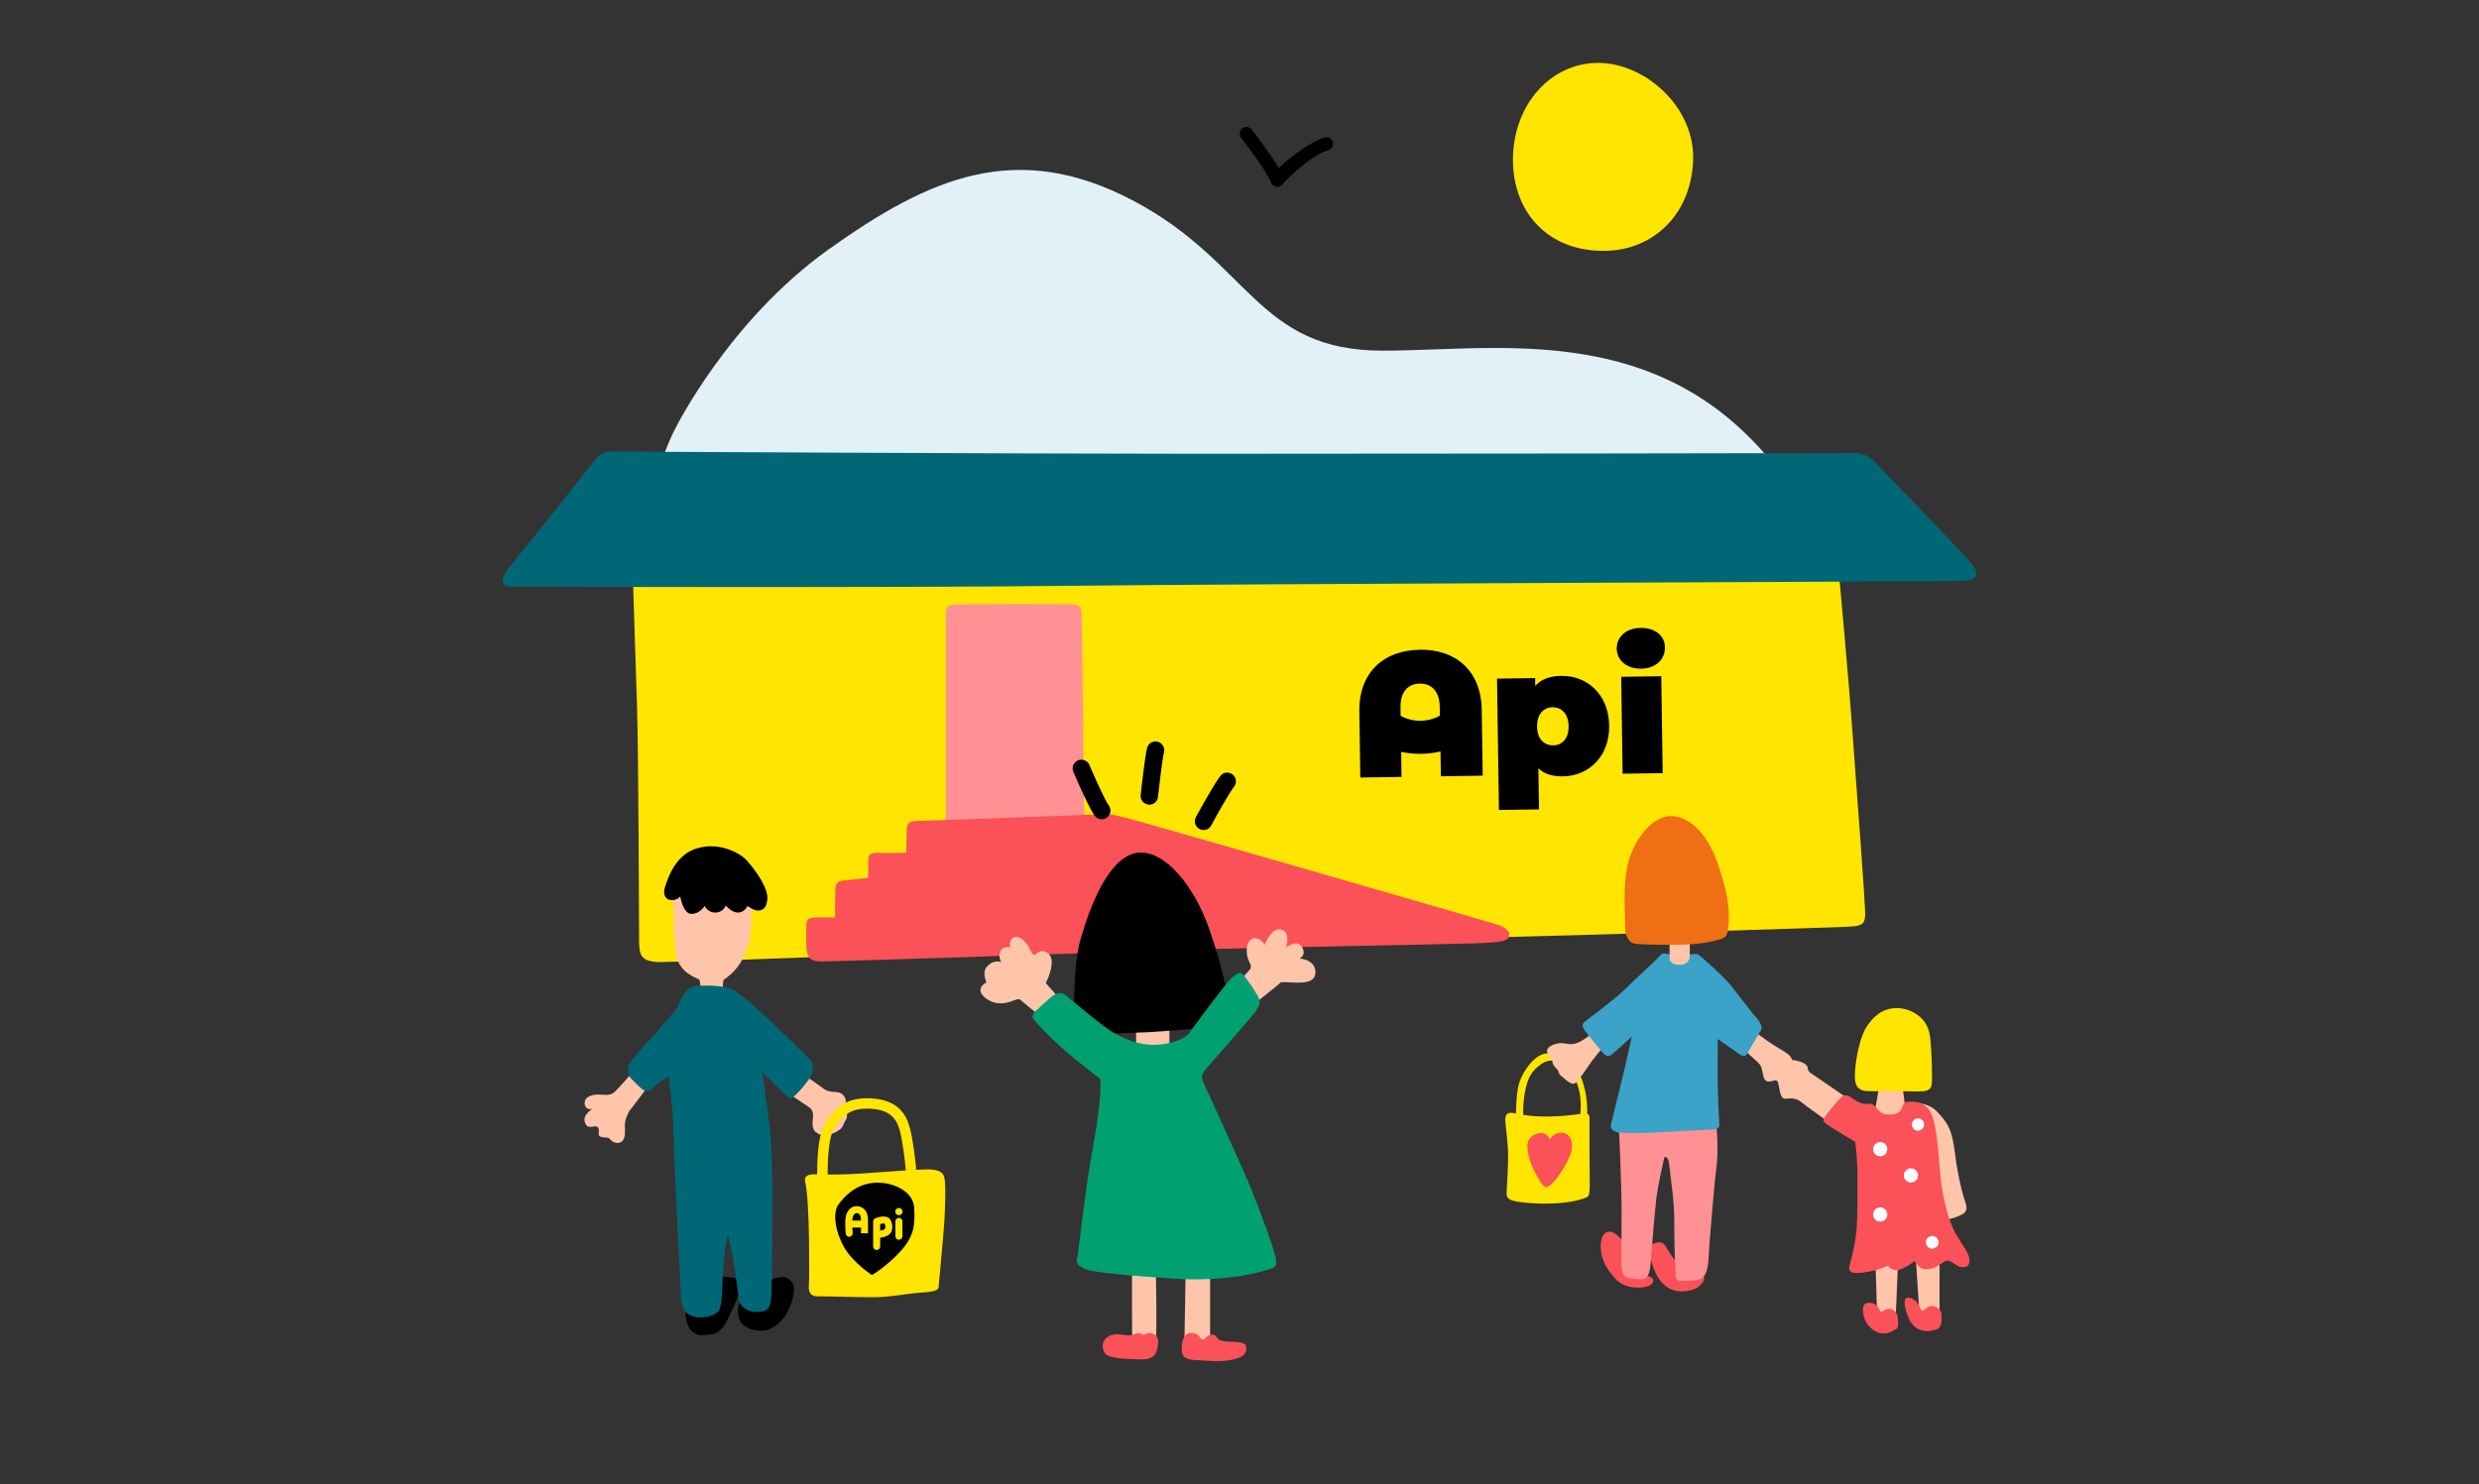
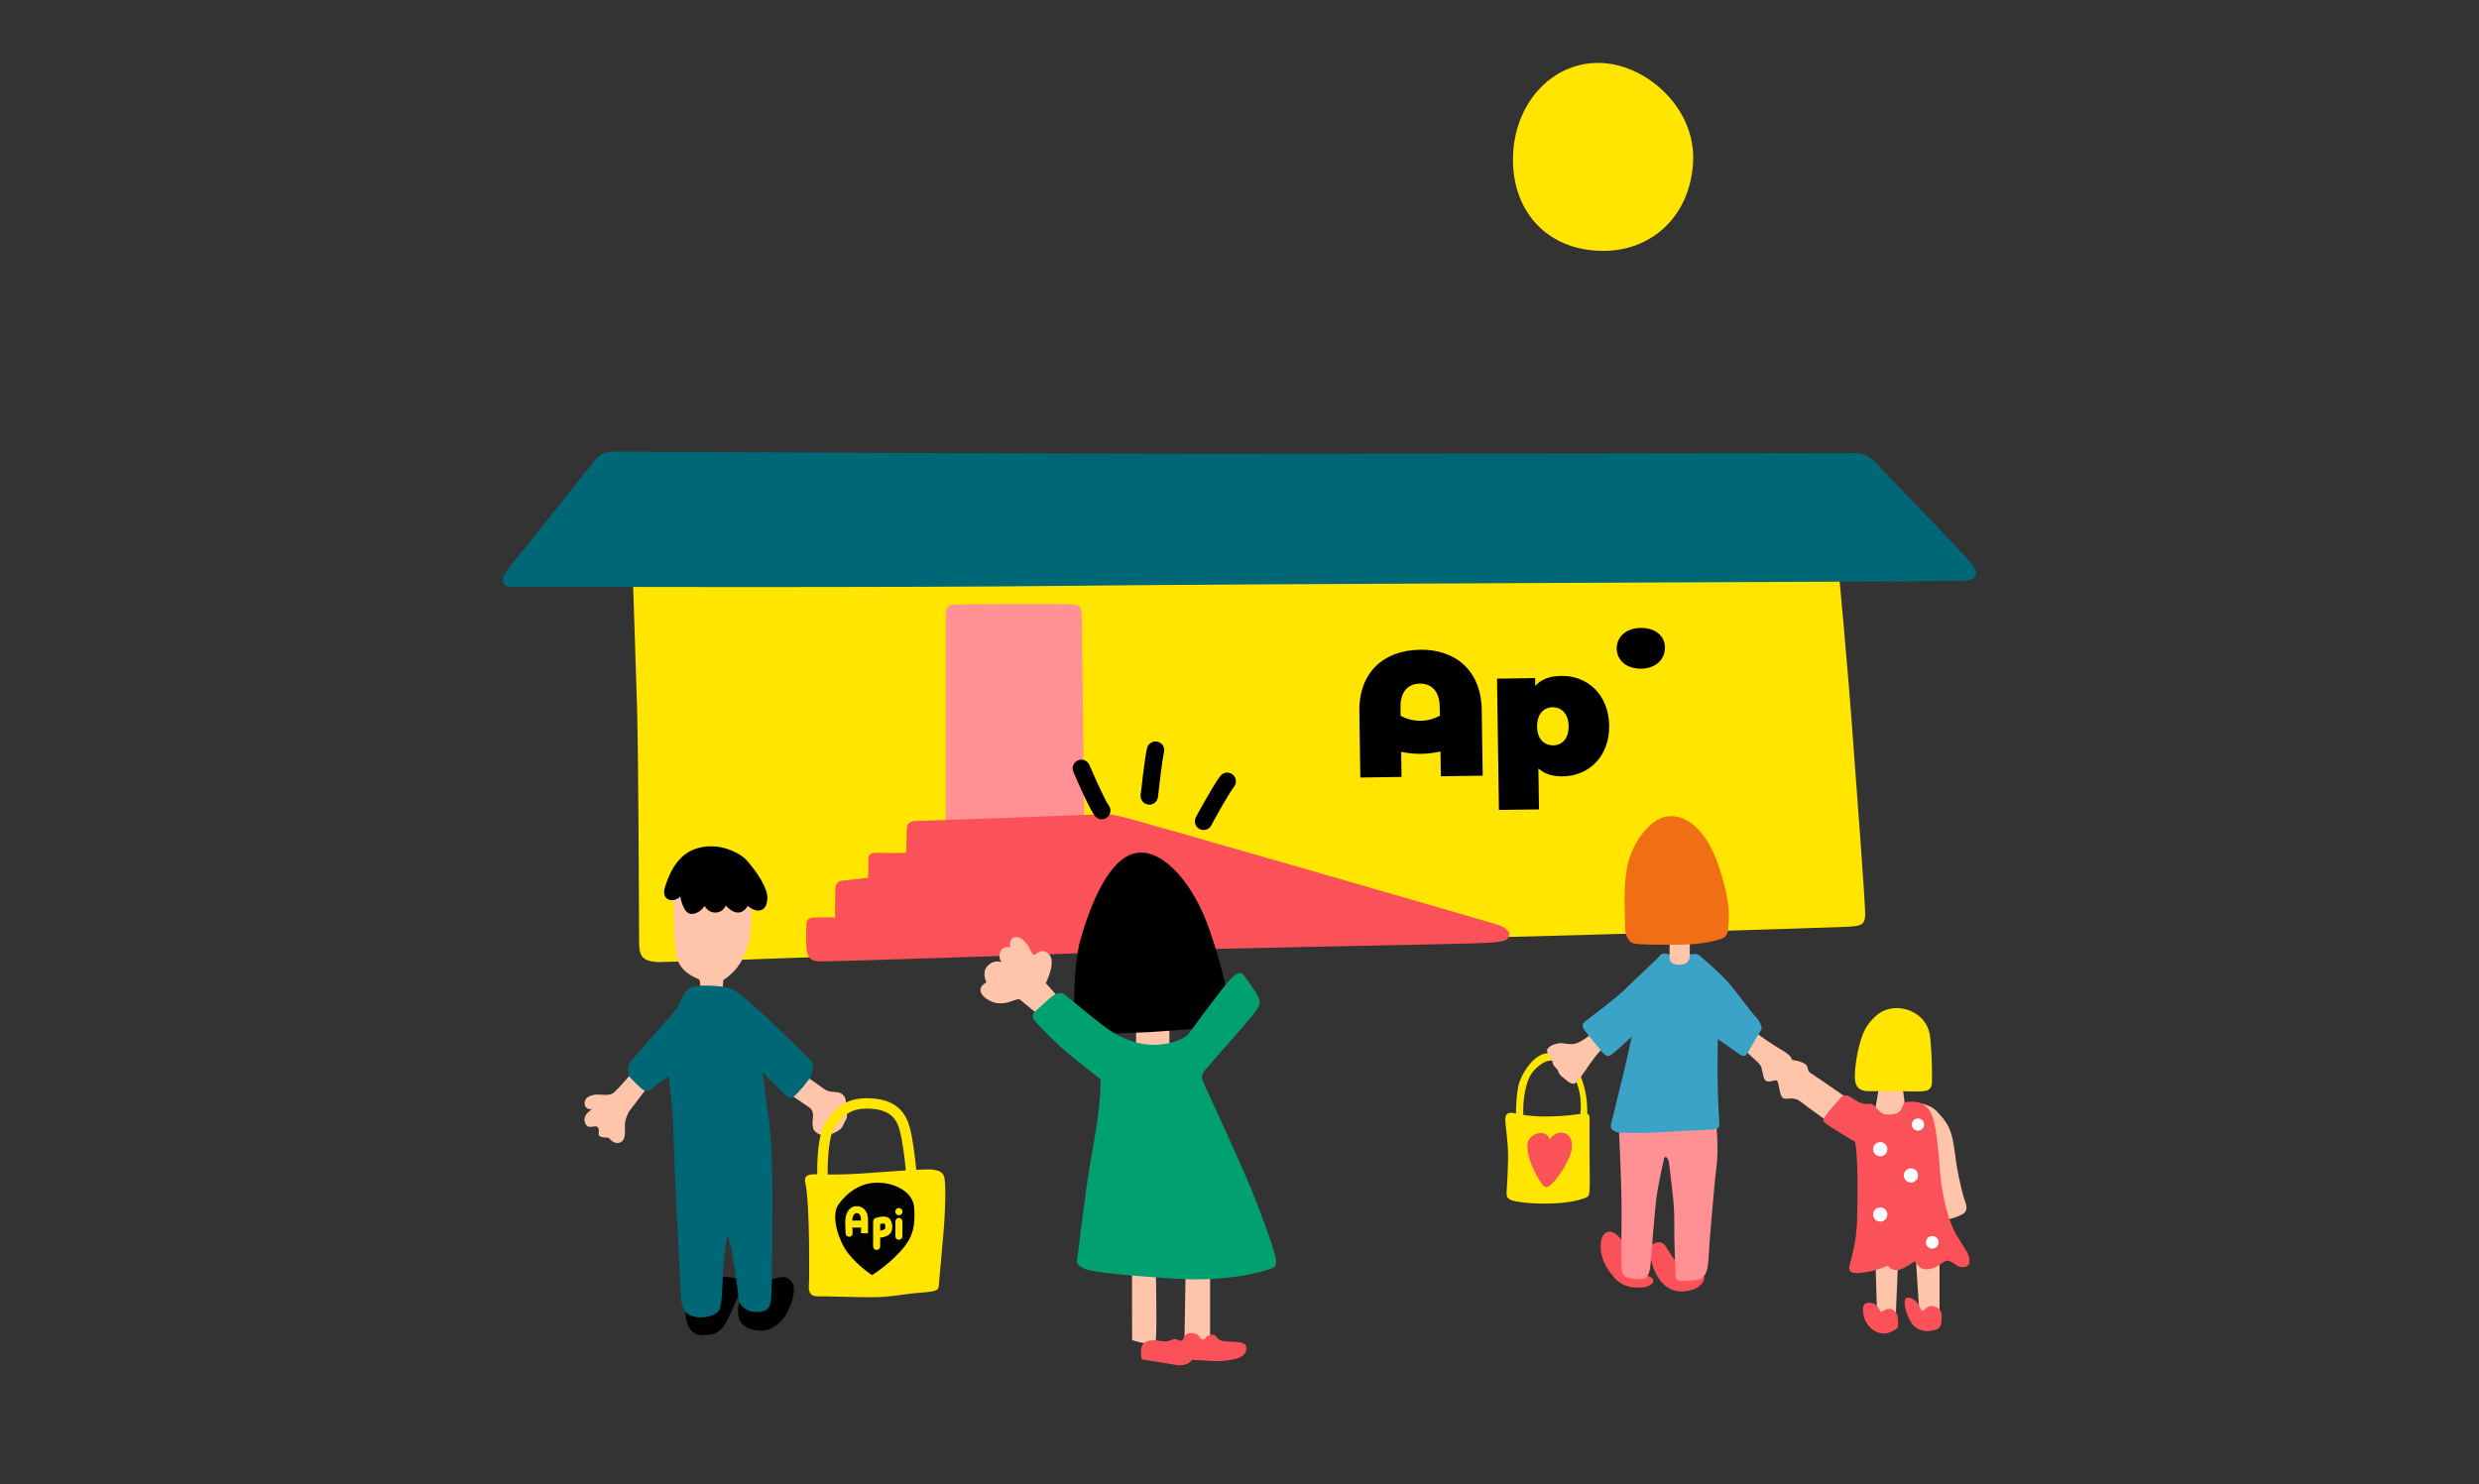
<svg xmlns="http://www.w3.org/2000/svg" id="Calque_1" data-name="Calque 1" viewBox="0 0 480.72 287.95">
  <rect x="0" y="0" width="480.72" height="287.95" fill="#333333" stroke="none" />
  <defs>
    <style>
      .cls-1 {
        fill: none;
      }

      .cls-2 {
        fill: #fb5158;
      }

      .cls-3 {
        fill: #020200;
      }

      .cls-4 {
        fill: #ff9194;
      }

      .cls-5 {
        fill: #3ba2c8;
      }

      .cls-6 {
        fill: #00a070;
      }

      .cls-7 {
        fill: #fec5aa;
      }

      .cls-8 {
        fill: #fff;
      }

      .cls-9 {
        fill: #e2f1f7;
      }

      .cls-10 {
        fill: #f06e14;
      }

      .cls-11 {
        fill: #ffe500;
      }

      .cls-12 {
        fill: #006777;
      }
    </style>
  </defs>
  <rect class="cls-1" width="480.72" height="287.95" />
  <g>
-     <path class="cls-9" d="M130.75,83.52c.14-.29,10.47-21.27,29.97-35.17s36.4-21.38,59.06-9.41c22.67,11.97,23.95,29.08,48.32,29.08s59.23-7.06,81.89,30.79c22.67,37.85-66.28,37.46-66.28,37.46,0,0-146.65,10.21-151.3-11.19-4.9-22.54-8.17-28-1.67-41.57Z" />
    <path class="cls-11" d="M311.62,48.65c-11.32.35-18.36-7.46-18.23-17.95.14-10.49,7.36-18.5,16.52-18.5s18.96,8.7,18.41,19.19c-.55,10.49-7.87,16.98-16.71,17.26Z" />
-     <path d="M247.67,36.23c-.54,0-1.04-.34-1.23-.87-.65-1.85-4.38-6.86-5.76-8.64-.44-.57-.34-1.38.23-1.83.57-.44,1.38-.34,1.82.23.43.55,3.55,4.59,5.23,7.49,2.44-2.42,7.03-5.56,8.97-5.98.7-.15,1.4.29,1.55,1,.15.7-.29,1.39-.99,1.55-2.91.63-8.05,5.67-8.73,6.47-.19.29-.5.5-.86.56-.07.01-.15.02-.22.02Z" />
    <path class="cls-11" d="M127.42,186.62c-2.97-.26-3.49-1.16-3.49-4.13s-.13-36.59-.39-45.12-.9-28.05-.9-28.05l233.74-.52s2.07,22.24,2.84,33.22c.78,10.99,2.59,33.87,2.46,35.68s-1.03,1.94-3.49,2.07-56.11,1.81-70.07,2.07c-13.96.26-130.7,3.75-139.36,4.14s-21.34.64-21.34.64Z" />
    <path class="cls-4" d="M183.4,162.49v-43.09c0-2.07.69-2.07,2.07-2.15s21.2-.17,22.75,0,1.47,1.03,1.55,2.5.43,40.34.52,41.2c-.09-.09-26.89,1.55-26.89,1.55Z" />
    <g>
      <path d="M275.29,126.04c-7.01.1-11.8,4.43-11.69,11.96l.19,12.82,7.99-.12-.07-4.85h.05c2.5.52,5.09.49,7.58-.09l.07,4.82,8.11-.12-.19-12.82c-.12-7.53-5.03-11.72-12.04-11.62ZM275.31,132.6c2.2-.03,3.83,1.39,3.88,4.48l.03,1.74c-2.37,1.31-5.24,1.32-7.62.02l-.02-1.65c-.04-3.09,1.54-4.56,3.74-4.59Z" />
      <path d="M302.84,131.1c-2.34.03-4.01.68-5.13,1.96l-.02-1.53-7.39.11.37,25.47,7.77-.11-.12-7.96c1.15,1.1,2.74,1.58,4.8,1.55,4.91-.07,9.02-3.81,8.93-9.86-.09-6.05-4.3-9.7-9.21-9.62ZM301.18,144.57c-1.72.02-3.08-1.19-3.11-3.63s1.29-3.73,3-3.75,3.08,1.23,3.11,3.67-1.29,3.7-3,3.72Z" />
-       <rect x="314.51" y="131.22" width="7.77" height="18.8" transform="translate(-2 4.63) rotate(-.83)" />
      <path d="M318.24,129.71c2.85-.04,4.65-1.79,4.62-4.16-.03-2.22-1.88-3.79-4.73-3.75s-4.65,1.79-4.62,4.02,1.89,3.93,4.73,3.88Z" />
    </g>
    <path class="cls-2" d="M292.64,180.94c.13,1.68-1.16,1.68-4.14,1.94s-53.78,1.03-69.94,1.68-57.14,1.94-59.34,1.94-2.71-.9-2.84-2.78,0-3.3,0-4.39.52-1.29,1.68-1.36,3.88,0,3.88,0c0,0,0-4.85.06-5.62s.26-1.42,1.49-1.55,4.85-.52,4.85-.52c0,0,.06-2.71.06-3.62s.39-1.29,2.07-1.23,5.24,0,5.24,0c0,0,.13-3.35.13-4.52s.52-1.68,2.13-1.68,33.94-1.23,35.94-1.29,2.39.26,4.27.65,71.04,20.36,72.53,20.88,1.94,1.49,1.94,1.49Z" />
    <g>
      <path d="M213.64,158.92c-.47,0-.94-.2-1.27-.59-1.03-1.22-3.5-6.9-4.23-8.62-.37-.86.03-1.85.89-2.22.86-.37,1.85.03,2.22.89,1.39,3.25,3.2,7.14,3.7,7.76.59.72.49,1.79-.22,2.38-.32.26-.7.4-1.09.4Z" />
      <path d="M222.88,156.08c-.06,0-.12,0-.19-.01-.93-.1-1.6-.94-1.5-1.87.08-.73.8-7.22,1.24-9.08.22-.91,1.12-1.47,2.04-1.25.91.22,1.47,1.13,1.25,2.04-.33,1.4-.96,6.74-1.17,8.67-.1.87-.83,1.51-1.68,1.51Z" />
      <path d="M233.39,161c-.27,0-.54-.06-.8-.2-.82-.44-1.13-1.47-.69-2.29.13-.24,3.23-6,4.73-7.98.56-.74,1.63-.89,2.37-.32.74.57.89,1.63.32,2.37-1.12,1.47-3.59,5.94-4.44,7.53-.31.57-.89.89-1.49.89Z" />
      <g>
        <polygon class="cls-7" points="220.31 203.88 220.31 197.42 226.77 197.42 226.77 205.44 220.31 203.88" />
        <path d="M210.29,200.62c-1.49-.04-2.18-1.97-2.05-3.2s-.2-9.87,1.27-15.13c1.75-6.21,5.55-16.52,11.37-16.9,5.03-.34,10.67,6.3,13.64,14.9s3.81,13.9,3.88,16.42-1.62,2.46-3.56,2.59-9.57.78-11.89.9-11.57.45-12.67.42Z" />
        <path class="cls-7" d="M219.54,259.93s-.06-11.76,0-14.48,4.59.26,4.59.26c0,0,.26,12.67,0,14.22s-4.59,0-4.59,0Z" />
        <polygon class="cls-7" points="229.68 260.25 229.94 244.87 234.66 245.51 234.66 261.67 229.68 260.25" />
-         <path class="cls-7" d="M240.41,190.12s1.49-1.42,2.01-2.13-.39-1.37-.59-2.71,0-2.91,1.16-3.23,2.07.78,2.2,1.29c0,0,1.42-3.62,3.3-3.04s.91,3.47.91,3.47c0,0,2.2-1.7,3.1-.06s-.52,2.22-.52,2.22c0,0,3.23.13,3.1,2.81s-4.65,1.65-6.66,1.78c-.97.9-5.62,4.52-5.62,4.52l-2.39-4.91Z" />
        <path class="cls-7" d="M201.63,197.03s-3.23-2.59-3.62-2.97-.71-.26-1.42,0-2.65,1.1-4.65.06-2.52-2.59-.65-3.56c-.06-.13-.84-1.87,0-2.94s1.94-1.33,2.97-1c-.13-.06-.77-.94-.25-2.09s1.87-.76,1.87-.76c0,0-.32-1.81.97-2s2.07,1.16,2.46,1.62.77,1.83,1.23,1.82,1.31-1.57,2.85-.14-.59,5.63-.59,5.63l3.56,4.01-4.72,2.33Z" />
-         <path class="cls-2" d="M221.41,263.68c-1.68-.04-6.33,0-7.11-1.16s-.58-2.39.45-3.17,2.46-.52,3.3-.39,1.29.09,1.87-.15,1.03-.34,1.49,0,.97-.39,1.81-.22,1.49.82,1.36,1.85-.07,3.31-3.17,3.23Z" />
+         <path class="cls-2" d="M221.41,263.68s-.58-2.39.45-3.17,2.46-.52,3.3-.39,1.29.09,1.87-.15,1.03-.34,1.49,0,.97-.39,1.81-.22,1.49.82,1.36,1.85-.07,3.31-3.17,3.23Z" />
        <path class="cls-2" d="M230.98,263.74c-1.55-.26-1.94-.98-1.81-2.62s.65-2.56,1.81-2.56,1.55.59,1.81.98.65.45,1.1-.13,1.49-.71,1.87-.26.52.9,1.81,1.03,3.88-.07,4.07.97-.19,2.14-2.71,2.59-3.36.26-4.98.19-2.97-.19-2.97-.19Z" />
        <path class="cls-6" d="M226.9,247.97c-6.51-.47-14.8-1.03-16.61-1.87s-1.5-1.42-1.36-2.26c.32-1.94,1.55-13.12,2.59-18.87s2.07-12.02,1.87-15.64c.06,0-4.78-3.62-7.56-6.14s-4.98-4.91-5.37-5.43-.26-1.16.32-1.62,2.71-2.52,3.36-2.97,1.55-.84,2.33-.26,7.24,6.14,9.5,7.43,4.85,2.33,7.76,2.33,6.01-1.03,6.92-2.33,6.79-9.24,7.89-10.34,1.94-1.68,2.59-.9,2.71,3.75,2.97,4.52.32,1.29-.78,2.78-8.34,9.63-9.44,10.92-.9,1.81-.32,3.1,6.66,14.39,8.92,19.87c2.26,5.47,4.72,12.45,4.91,13.75s.13,1.68-1.16,2.13-8.12,2.61-19.33,1.81Z" />
      </g>
    </g>
    <g>
      <path class="cls-2" d="M317.72,249.76c-2.03.04-3.58-.69-4.61-1.85s-2.15-2.76-2.54-4.52-.22-4.22,1.34-4.48,3.4,2.71,3.4,2.71c0,0,1.47,4.99,2.41,5.34s2.5.48,2.8,1.17-.34,1.59-2.8,1.64Z" />
      <path class="cls-2" d="M326.43,250.49c-1.55.14-3.75-.47-5.21-3.23-1.47-2.76-1.51-5.6-.65-5.99s1.77-.56,2.41.43,1.64,3.02,3.06,3.71,5.17,1.47,4.31,3.06-2.46,1.89-3.92,2.02Z" />
      <path class="cls-4" d="M313.89,217.87s.56,11.2.56,16.76-.09,10.3,0,11.25.34,1.85,1.47,2.03,2.63.39,3.19,0,.9-1.47.99-3.02.78-9.7,1.08-12.32,1.55-8.06,1.55-8.06c0,0,.78-.65.99,1.64s.99,6.81.95,10.82.22,9.83.26,10.51.34,1.03,1.21.99,3.4.04,4.05-.65,1.03-1.51,1.16-4.27.9-11.29,1.16-14.18.88-5,.32-11.25-18.93-.26-18.93-.26Z" />
      <path class="cls-7" d="M354.61,217.65s-2.76-1.94-4.09-2.93-1.72-1.51-2.89-1.64-1.9.52-2.33-.82-.34-2.48-.82-2.68-2.07.96-2.5-.72-.22-2.03-1.34-3.02-3.84-3.53-3.84-3.53l2.54-2.89s2.97,2.33,5.13,3.62,2.84,1.72,3.06,2.59c-.04-.09,1.85.22,2.59.82s.13,1.16,1.03,1.72,7.54,5.17,7.54,5.17l-4.09,4.31Z" />
      <polygon class="cls-7" points="364.01 255.45 363.66 243.9 368.07 244.59 367.58 256.26 364.01 255.45" />
      <polygon class="cls-7" points="372.24 255.27 371.42 242.78 376.11 243.21 376.11 255.88 372.24 255.27" />
      <path class="cls-7" d="M369.43,213.85s4.19-.42,6.21,1.78,2.84,3.19,3.45,8.02c.6,4.83,1.64,8.53,2.03,9.57s.26,1.85-.52,2.28-1.85.9-3.45,1.12-2.67-13.45-2.67-13.45c0,0-.3-6.51-1.55-7.46s-3.5-1.86-3.5-1.86Z" />
      <path class="cls-7" d="M363.45,215.97s.99-4.52.95-6.38c0-.09,4.44.3,4.44.3,0,0,.56,4.87.82,6.08,0,0-.3,1.64-3.28,1.68s-2.93-1.68-2.93-1.68Z" />
      <path class="cls-11" d="M308.24,224.33c0-3.84-.03-6.27,0-7.37.02-.6-.17-.85-.45-.94.03-2.18-.15-4.47-1.36-7.48-1.42-3.55-4.48-4.55-6.68-4.2-2.2.34-4.27,3.19-5.09,5.52-.53,1.51-.66,4.33-.69,6.14-.09-.02-.18-.04-.26-.06-1.25-.3-1.85.13-1.81,1.29.04,1.16.39,3.28.52,5.73.13,2.46-.22,7.67-.26,8.27-.04.6,0,.99.6,1.42.6.43,3.75.85,7.24.82,4.18-.04,6.38-.73,7.33-1.08.95-.34.82-.69.91-1.64.09-.95,0-2.59,0-6.42ZM295.39,216.26c-.04-1.04-.02-2.5.27-4.13.56-3.19,1.38-4.44,3.28-5.77s4.7-.73,6.51,2.97c1.23,2.51,1.17,5.24,1,6.74-1.05.15-3.33.47-6.17.5-2.12.03-3.69-.12-4.88-.31Z" />
      <path class="cls-2" d="M299.8,230.28c-.65,0-1.68-1.94-2.41-3.45s-1.72-4.4-.9-5.77,3.4-2.03,4.05,0c0-.09.99-1.69,2.67-1.3s2.11,2.54,1.03,4.89-3.28,5.63-4.44,5.63Z" />
      <path class="cls-7" d="M310.87,203.17s-1.81,2.03-2.59,3.23-2.37,3.45-2.89,3.75-1.55-.47-1.94-.86-1.03-.65-1.21-1.34-1.12-1.12-1.16-1.85-1.34-1.85-1.03-2.54,1.42-1.08,2.33-1.21,1.98.47,3.36,0,3.28-2.16,3.28-2.16l1.85,2.97Z" />
      <path class="cls-2" d="M371.29,244.63s-2.24,1.68-3.36,1.72c-.82.04-1.49-.28-1.81-.86,0,0-1.81.82-3.66,1.16s-4.22.73-3.84-1.01,1.42-4.63,1.51-9.29.22-12.07-.43-14.91c0,.04-5.47-3.23-5.86-3.66s-.34-.6.22-1.42,2.76-3.28,2.97-3.53.78-.65,1.72-.09,1.51,1.08,2.37,1.29,1.42-.04,1.94.17,1.51,1.94,2.71,1.98,2.46,0,2.97-1.12.39-1.29,1.29-1.34,3.06-.17,4.27,1.9,1.51,7.02,1.94,12.02,1.77,9.52,3.06,11.76c1.29,2.24,2.63,3.75,2.63,5.09s-.95,1.34-1.68,1.29-1.81-1.25-2.59-1.25-1.68,1.21-3.15,1.55-2.2.13-3.23-1.47Z" />
      <path class="cls-2" d="M365.26,258.68c-1.51-.03-2.63-1.08-3.28-2.03s-1.08-3.19-.34-3.71,2.07-.04,2.33.34.82,1.25.82,1.25c0,0,.86-.69,1.64-.65s1.47.78,1.55,1.47.26,2.15-.21,2.41-1.38.93-2.5.9Z" />
      <path class="cls-2" d="M373.92,258.2c-1.12,0-2.63-.26-3.58-2.11s-1.34-4.01-.65-4.31,1.68.36,2.11.94.65,1.48.99,1.56.82-.95,1.72-.95,1.94.61,1.98,1.62.09,2.34-.65,2.77-1.94.47-1.94.47Z" />
      <path class="cls-11" d="M362.28,211.66c-1.47-.04-2.54-.56-2.59-2.67s.7-7.79,2.59-10.3c1.81-2.41,3.45-3.1,5.47-3.15s6.12,1.25,6.55,5.77c.43,4.52.34,7.26.34,8.26s-.09,1.91-1.55,2.08-3.87-.04-5.92,0-4.89,0-4.89,0Z" />
      <circle class="cls-8" cx="364.61" cy="235.58" r="1.38" />
      <circle class="cls-8" cx="370.56" cy="228" r="1.38" />
      <circle class="cls-8" cx="364.61" cy="222.91" r="1.38" />
      <circle class="cls-8" cx="371.93" cy="218.13" r="1.19" />
      <circle class="cls-8" cx="374.69" cy="240.97" r="1.23" />
      <path class="cls-5" d="M333.11,201.58s-.09,6.51,0,9.83.3,6.42.3,6.81-.17.86-1.64.9-8.75.43-10.9.56-5.95.09-6.89,0-1.81-.65-1.59-1.55,1.94-7.93,2.41-9.83,1.64-7.24,1.64-7.24c0,0-3.47,3.23-4.08,3.62s-1.26-.09-1.6-.52-3.15-3.79-3.49-4.35-.65-1.03,0-1.59,5.65-4.18,7.76-6.25,5.65-5.34,6.29-5.99.82-1.25,1.94-.95,1.25.3,2.46.3,2.97-.5,3.58-.17,4.65,4.04,5.86,5.42,4.52,5.9,5.17,6.51,1.55,2.07,1.21,2.67-1.12,1.81-1.55,2.59-.99,1.72-1.25,2.11-.65.56-1.42.04-4.18-2.93-4.18-2.93Z" />
      <path class="cls-7" d="M325.44,187.14c-.95-.07-1.68-.43-1.68-1.34v-4.31h3.92v3.96c0,.78-.56,1.81-2.24,1.68Z" />
      <path class="cls-10" d="M325.05,183.26c-3.66,0-7.11,0-8.23-.26s-1.77-1.91-1.68-3.22-.6-8.51.73-12.94,4.61-8.36,7.89-8.53,7.11,2.67,9.39,9.31c2.45,7.13,2.15,9.95,2.03,11.89s-.47,2.33-1.72,2.71-3.71,1.02-8.4,1.03Z" />
    </g>
    <g>
      <path class="cls-7" d="M152.5,211.79s3.62,2.5,4.31,2.93.96,1.12.82,2.2-.09,2.15.51,2.63,1.12.78,2.37.56,1.68-.56,2.33-.99.73-1.25,1.21-1.94-.04-2.54,0-3.15-.17-1.55-1.03-1.98-2.15,0-3.28-.86-4.7-3.28-4.7-3.28l-2.54,3.88Z" />
      <path class="cls-7" d="M122.73,207.91s-3.1,3.62-3.84,4.14-2.2.26-3.02.26-2.59.33-2.5,1.74,1.51,1.06,1.51,1.06c0,0-2.29,1.25-1.29,2.97.65,1.12,1.98-.09,2.41.69s-.39,1.51.65,1.77,1.25-.09,1.68.47,1.51,1.03,2.28.39.56-2.11.56-3.15.65-2.5.99-2.89,3.71-4.91,3.71-4.91l-3.15-2.54Z" />
      <path class="cls-7" d="M135.91,193s-.04-2.8-.34-3.02-3.88-1.21-4.44-4.78c-.56-3.58-.56-12.8-.56-12.8h15.08s.47,8.14-.69,11.38c-1.16,3.23-2.54,4.87-4.65,6.29-.13.13-.22,2.93-.22,2.93h-4.18Z" />
      <path d="M136.82,258.94c1.51,0,3.02-.34,4.31-3.06s2.03-4.35,2.37-5.69c.34-1.34.22-2.24-1.81-2.41s-3.58-.65-5.43.47-3.92,4.35-3.15,7.89c.78,3.53,3.71,2.8,3.71,2.8Z" />
      <path d="M147.16,258.12c2.49.24,4.65-1.81,5.6-3.75s1.72-4.57.78-5.69-1.56-1.08-2.71-.86-2.63,1.2-2.63,1.2c0,0-4.57,2.73-4.91,3.88s-.26,3.05.65,3.92,1.9,1.16,3.23,1.29Z" />
      <path d="M138.16,164.17c1.81-.04,5.12.95,6.8,2.89,1.68,1.94,4.06,5.26,3.84,7.41-.17,1.68-.86,2.11-1.77,2.15s-2.07-.9-2.07-.9c0,0-.56,1.29-1.85,1.29s-2.37-1.38-2.37-1.38c0,0-.43,1.34-1.98,1.38s-2.11-1.29-2.11-1.29c0,0-1.03,1.64-2.63,1.55s-2.11-3.4-2.11-3.4c0,0-.52.78-1.72.73s-1.72-1.16-1.21-2.63,1.38-4.27,3.75-6.16,5.43-1.64,5.43-1.64Z" />
      <path class="cls-12" d="M135.48,255.53c1.16.12,3.23-.3,3.92-1.29s.69-5.52.78-7.15.39-5.69.9-7.37c.95,1.77,2.03,11.03,2.2,12.41s1.9,2.46,3.62,2.37,2.41-.52,2.63-2.54.22-12.93.26-16.59,0-12.76-.6-17.37c-.6-4.61-1.34-10-1.34-10,0,0,4.65,4.65,5,4.87s.73.13,1.38-.43,2.41-2.59,2.97-3.66.6-2.5,0-3.1-7.71-7.67-9.44-9.14-4.83-4.57-6.64-4.96-3.32-.39-3.88-.39-2.67-.17-3.66.6-1.81,2.5-2.03,3.23-4.01,4.91-5.26,6.29-4.22,4.65-4.4,5.39,0,1.9.22,2.2,2.15,2.2,2.54,2.46,1.42.34,1.85-.22,3.15-2.41,3.15-2.41c0,0,.86,6.46.9,9.74s.82,20.38,1.12,25.47c.3,5.09.26,6.85.47,8.4s.73,2.93,3.32,3.19Z" />
      <path class="cls-11" d="M183.14,228.43c-.3-1.21-1.29-1.51-2.8-1.59-.46-.03-1.42,0-2.66.08-.24-2.6-.71-6.16-1.23-8.09-.62-2.35-2.07-5.5-7.52-5.78-5.09-.28-7.05,2.03-8.91,4.84-1.41,2.12-1.57,7.2-1.55,9.9-1.15-.04-2.71-.07-2.31,1.6.43,1.77.69,6.89.73,11.81.04,4.91.04,7.37-.04,8.27s.22,2.03,1.64,1.98c1.42-.04,8.4.22,11.29.17,2.77-.04,5.43-.56,7.58-.78s4.57-.17,4.65-1.16.95-10.08,1.12-12.88.3-7.15,0-8.36ZM167.41,227.61c-3.06.2-5.35.23-6.91.21-.03-3.15.25-7.39,1.21-8.82,1.72-2.59,3.07-4.15,7.12-3.94,4.05.21,5.14,2.28,5.67,4.27.45,1.69.92,5.08,1.16,7.7-2.59.17-5.72.41-8.24.57Z" />
      <g>
        <path class="cls-3" d="M166.62,235.49c-.18-.16-.39-.18-.55-.18-.35.02-.61.35-.76.99-.02.1-.04.26-.05.46h1.69c0-.11,0-.23,0-.33-.02-.43-.13-.75-.33-.93Z" />
        <path class="cls-3" d="M170.68,237.43v1.28c.24-.04.56-.11.84-.27.03-.01.1-.06.14-.23.07-.27,0-.67-.16-.91-.07-.02-.43.04-.82.14Z" />
        <path class="cls-3" d="M177.28,234.29c-.17-3.19-4.01-5.04-7.57-4.87-3.56.17-5.87,2.5-7.12,4.22-1.25,1.72-.52,5.52,1.16,8.4,1.68,2.89,5.34,5.3,5.34,5.3,0,0,2.89-1.72,5.56-4.65,2.67-2.93,2.8-5.21,2.63-8.4ZM168.31,239.24l-1.35-.04s.01-.47.02-1.09h-1.7c.01.38.03.75.06,1.06.03.37-.25.7-.63.73-.02,0-.03,0-.05,0-.35,0-.65-.27-.67-.63-.02-.24-.07-1.04-.08-1.83,0,0,0,0,0,0,0,0,0,0,0,0,0-.56.02-1.11.09-1.44.4-1.69,1.43-2,2-2.03.57-.04,1.13.16,1.54.53.33.3.73.88.77,1.89.04,1.27,0,2.86,0,2.86ZM172.98,238.53c-.12.49-.39.86-.79,1.09-.55.31-1.15.42-1.51.45v1.71c0,.37-.3.68-.68.68s-.68-.3-.68-.68v-4.86c0-.29.18-.54.45-.64.66-.23,2.25-.67,2.86.27.37.56.5,1.34.34,1.98ZM174.99,239.8c0,.37-.3.68-.68.68s-.68-.3-.68-.68v-2.88c0-.37.3-.68.68-.68s.68.3.68.68v2.88ZM174.31,235.72c-.39,0-.7-.31-.7-.7s.31-.7.7-.7.7.31.7.7-.31.7-.7.7Z" />
      </g>
    </g>
    <path class="cls-12" d="M99.54,113.83c-2.4.06-2.84-1.32-.57-4.06,2.66-3.21,15.13-18.88,16.43-20.56.9-1.16,2-1.62,3.49-1.62,2.41,0,76.06.43,113.64.43s124.45-.1,126.69-.14,3.45.65,4.83,2.2,17.24,17.75,18.44,19.48,1.21,2.93-1.9,3.1-139.11.56-173.06.97c-33.96.41-107.99.18-107.99.18Z" />
  </g>
</svg>